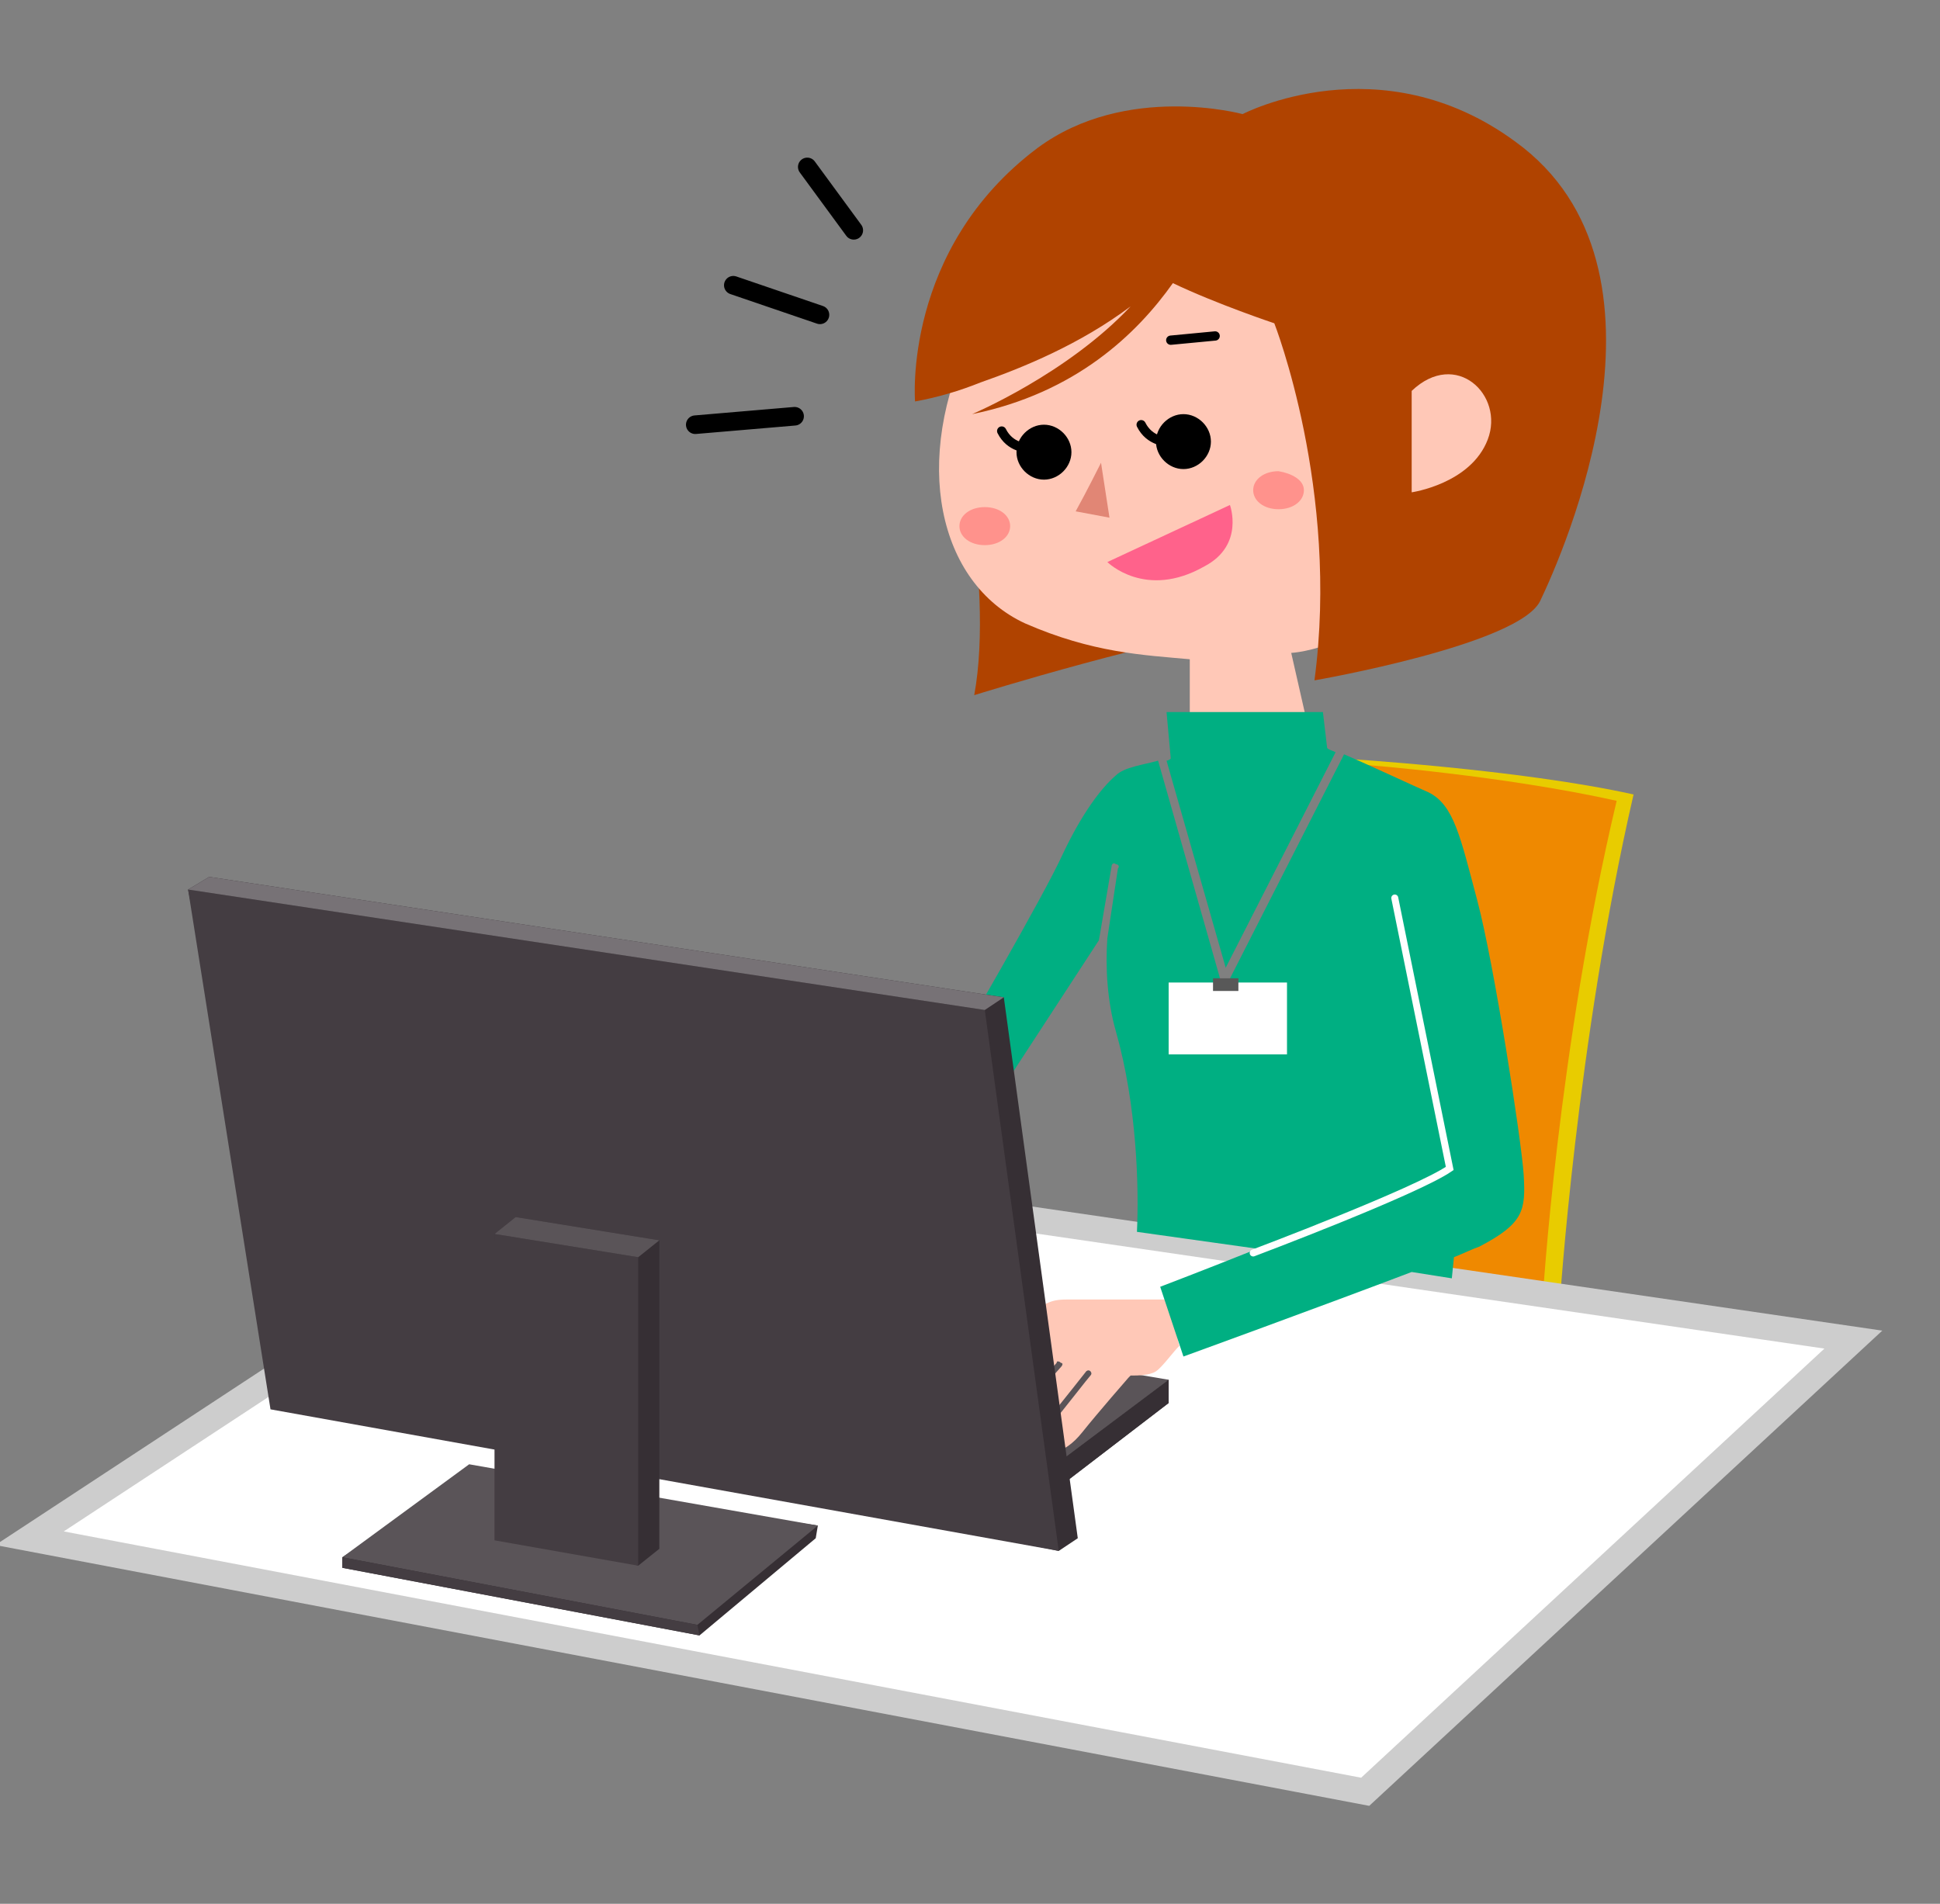
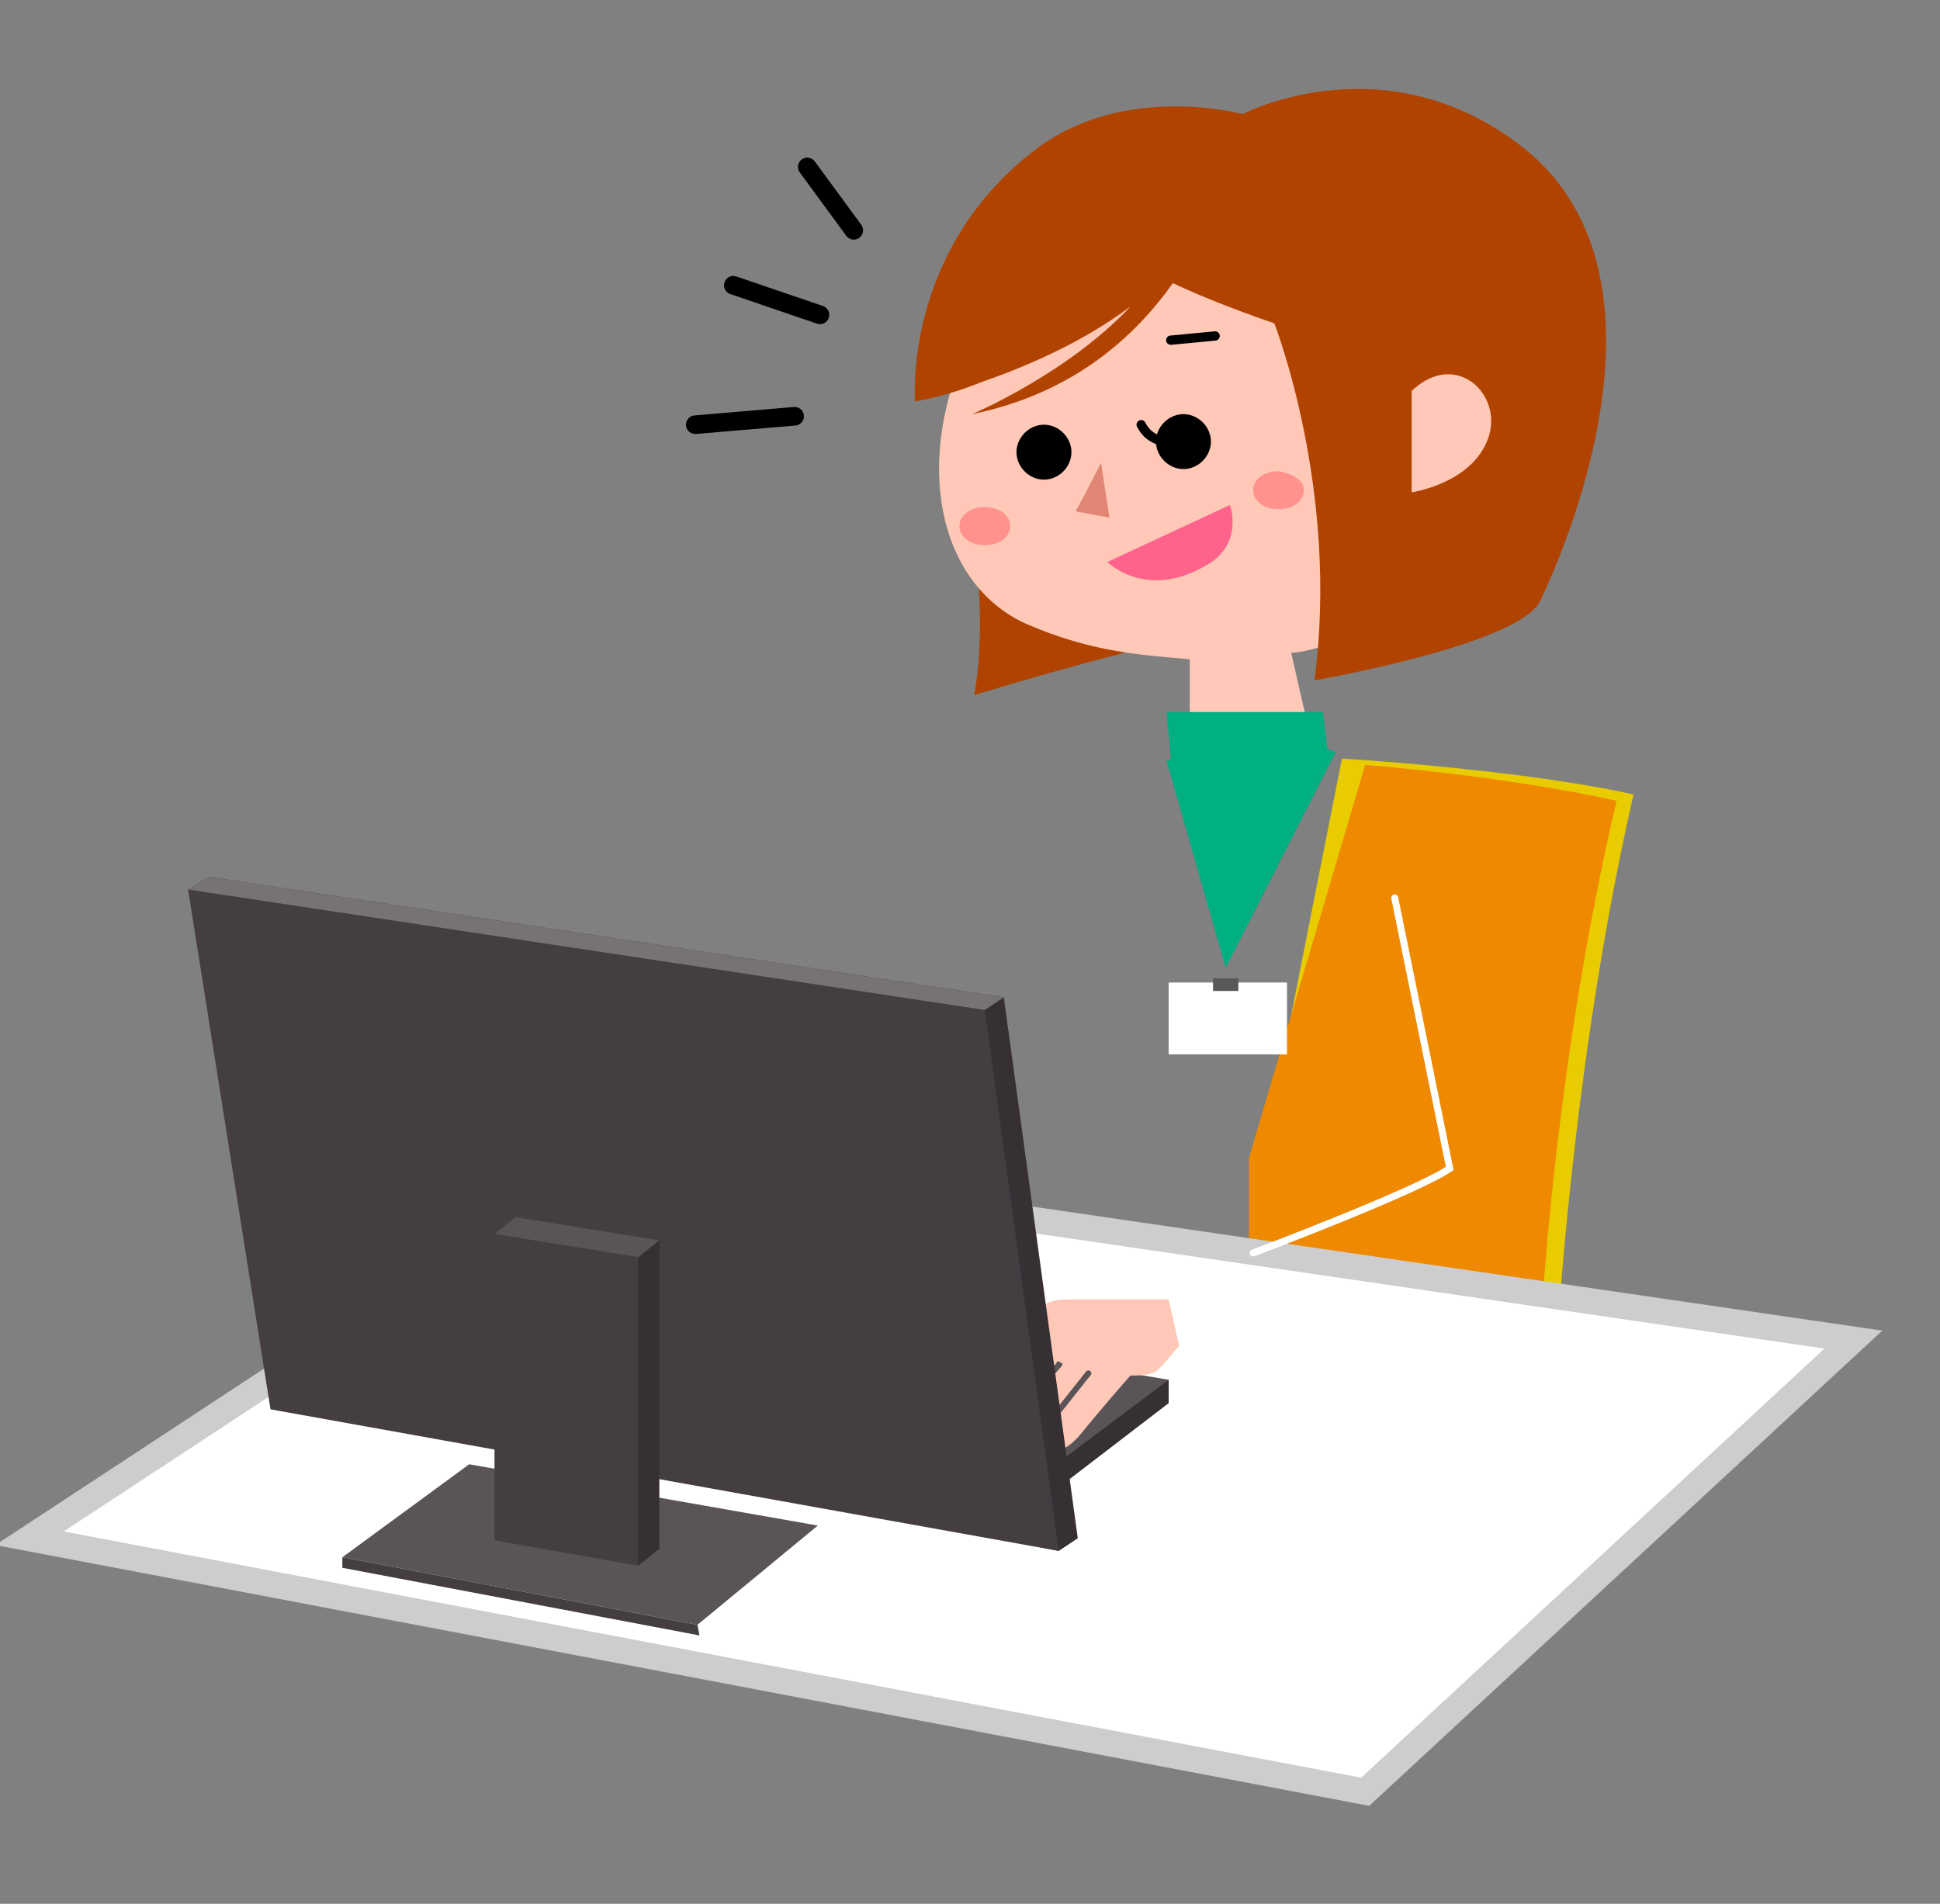
<svg xmlns="http://www.w3.org/2000/svg" version="1.1" id="レイヤー_1" x="0px" y="0px" width="91.8px" height="90.1px" viewBox="0 0 91.8 90.1" style="enable-background:new 0 0 91.8 90.1;" xml:space="preserve">
  <rect x="0" y="0" width="91.8" height="90.1" fill="#808080" stroke="none" />
  <style type="text/css">
	.st0{fill:#E8CC00;}
	.st1{fill:#EF8900;}
	.st2{fill:#B04300;}
	.st3{fill:#FFC8B7;}
	.st4{fill:#E18675;}
	.st5{fill:#FF628B;}
	.st6{fill:#741C00;}
	.st7{fill:none;stroke:#000000;stroke-width:0.44;stroke-linecap:round;stroke-miterlimit:10;}
	.st8{fill:#FFFFFF;stroke:#CDCDCD;stroke-width:1.237;stroke-miterlimit:10;}
	.st9{fill:#443D42;}
	.st10{fill:#362F34;}
	.st11{fill:#5A5458;}
	.st12{fill:none;stroke:#000000;stroke-width:0.88;stroke-linecap:round;stroke-miterlimit:10;}
	.st13{fill:#00AF82;}
	.st14{fill:#FFFFFF;}
	.st15{fill:#585858;}
	.st16{fill:#777276;}
	.st17{fill:none;stroke:#FFFFFF;stroke-width:0.33;stroke-linecap:round;stroke-miterlimit:10;}
	.st18{fill:#FF928C;}
</style>
  <g>
    <g>
      <path class="st0" d="M69.3,61.8l4.5,0c0,0,0.8-12.5,3.5-24.2c-5.4-1.2-13.8-1.7-13.8-1.7l-3.7,18.7V64L69.3,61.8z" />
      <path class="st1" d="M68.4,62.1l4.6-0.6c0,0,0.7-11.8,3.5-23.6c-5.4-1.2-11.9-1.7-11.9-1.7l-5.5,18.6v9.5L68.4,62.1z" />
      <path class="st2" d="M45,18.7c0,0,2.1,8.8,1.1,14.2c0,0,9.3-2.9,13.6-3.3c2-0.2-11.9-7.8-12.3-11" />
      <path class="st3" d="M70,20.1c-1.3-0.9-2.4,0.3-2.4,0.3l0,0c-0.1-4.7-1.9-10-7.6-10.9c-9.7-1.5-12.4,3.1-14,6.4    c-2.9,5.9-1.6,11.7,2.5,13.6c3.2,1.4,5.6,1.5,7.8,1.7v3.9L55.4,36l1.5,3.5l4-0.6l1.7-3l-0.5-0.6l-1-4.4c0,0,4-0.2,5.6-4.2    c0.2-0.6,0.5-1.4,0.6-2.2l0,0c0,0,1.3,0,2.4-0.8C70.5,23,71.3,21,70,20.1z" />
      <path class="st4" d="M52.1,21.9c0,0-0.7,1.4-1.2,2.3l1.6,0.3L52.1,21.9z" />
      <path class="st5" d="M52.4,26.6c0,0,1.8,1.8,4.6,0.2c1.9-1,1.2-2.9,1.2-2.9L52.4,26.6z" />
      <path d="M57.3,20.9c0,0.7-0.6,1.3-1.3,1.3c-0.7,0-1.3-0.6-1.3-1.3c0-0.7,0.6-1.3,1.3-1.3C56.7,19.6,57.3,20.2,57.3,20.9z" />
      <path d="M50.7,21.4c0,0.7-0.6,1.3-1.3,1.3c-0.7,0-1.3-0.6-1.3-1.3c0-0.7,0.6-1.3,1.3-1.3C50.1,20.1,50.7,20.7,50.7,21.4z" />
      <path class="st6" d="M57.3,10.1c0,0,3.7,7.1,10.3,10c0,0,2-7.8-6.1-10.8l-2.9-1.4L57.3,10.1z" />
      <line class="st7" x1="55.4" y1="16.1" x2="57.5" y2="15.9" />
      <path class="st6" d="M64.3,17c0,0,2.7,2.9,0,12.7c0,0,3.4-6.4,2.6-12.7" />
      <path class="st7" d="M55.2,20.9c0,0-0.8,0-1.2-0.8" />
-       <path class="st7" d="M48.6,21.2c0,0-0.8,0-1.2-0.8" />
      <polygon class="st8" points="87.7,63.4 64.6,84.8 1.4,72.8 28.8,54.8   " />
      <polygon class="st9" points="49.3,71 55.3,66.4 55.3,65.3 47.6,65.2 18.5,64 18.6,65.2   " />
      <polygon class="st10" points="49.3,71 49.3,69.8 55.3,65.3 55.3,66.4   " />
      <polygon class="st11" points="49.3,69.8 55.3,65.3 25.1,60.2 18.5,64   " />
      <path class="st3" d="M54.7,64.9c-0.3,0.2-0.9,0.2-1.1,0.2l-0.1,0l-0.1,0.1c0,0-1.4,1.6-2.2,2.6c-0.4,0.5-0.9,0.9-1.4,0.9    c-0.2,0-0.3,0-0.4-0.1c-0.3-0.2,0.1-0.7,0.2-0.9c0,0,0,0,0-0.1l0,0l0,0c0.9-1.1,1.9-2.4,2-2.5c0.1-0.1,0-0.2,0-0.2    c-0.1-0.1-0.2,0-0.2,0c0,0-1.1,1.4-2,2.5c0,0,0,0.1-0.1,0.1c-0.4,0.5-0.8,0.9-0.9,1.1c-0.4,0.5-1,0.4-1.2,0.3v-0.8l3-3.4    c0.1-0.1,0.1-0.2,0-0.2c-0.1-0.1-0.2-0.1-0.2,0l-2.9,3.3v-2c0,0,0,0,0,0l1.4-1.5c0.1-0.1,0.1-0.2,0-0.2c-0.1-0.1-0.2-0.1-0.2,0    L47,65.5l-0.1-1.4c0.6-0.6,2.2-2.2,2.6-2.4c0.4-0.2,0.7-0.2,1.2-0.2c0.1,0,0.2,0,0.3,0c0.5,0,3.6,0,4.3,0l0.5,2.2    C55.5,64,55,64.7,54.7,64.9z" />
      <line class="st12" x1="38.2" y1="7.9" x2="40.4" y2="10.9" />
      <line class="st12" x1="38.8" y1="14.9" x2="34.7" y2="13.5" />
      <line class="st12" x1="32.9" y1="20.1" x2="37.6" y2="19.7" />
      <path class="st2" d="M71.7,6.7C65.3,2,58.8,5.4,58.8,5.4S53.3,3.9,49.1,7c-6.4,4.8-5.8,12-5.8,12c1.1-0.2,2.1-0.5,3.1-0.9    c2-0.7,4.7-1.8,7.1-3.6c-3,3.2-7.5,5.1-7.5,5.1c4.9-1,7.8-3.8,9.5-6.2c2.1,1,4.8,1.9,4.8,1.9s3.1,7.9,1.9,16.9    c0,0,9.8-1.7,10.7-3.8C73.9,26.3,80,12.7,71.7,6.7z" />
      <path class="st3" d="M66.8,18.5v4.8c0,0,2.8-0.4,3.6-2.5C71.2,18.7,68.9,16.5,66.8,18.5z" />
      <g>
        <path class="st13" d="M55.2,36l2.8,9.8l5.2-10.2c-0.2-0.1-0.3-0.1-0.4-0.2l-0.2-1.7h-7.4l0.2,2.2C55.3,36,55.2,36,55.2,36z" />
-         <path class="st13" d="M72.1,55.6c-0.1-1.6-1.4-10-2.2-13c-0.8-3-1.1-4.5-2.3-5.1c-0.7-0.3-2.6-1.2-4-1.8l-5.7,11.2l-3.1-10.9     c-0.7,0.2-1.6,0.3-2,0.7c-0.7,0.6-1.6,1.8-2.5,3.7c-0.9,2-5.1,9.2-5.1,9.2l0.8,4.1l6-9.2l0.6-3.5c0-0.1,0.1-0.2,0.2-0.1     c0.1,0,0.2,0.1,0.1,0.2l-0.5,3.3c-0.1,1.4,0,3,0.4,4.4c1,3.5,1.1,7.4,1,9.5l5.7,0.8c-2.5,1-4.6,1.8-4.6,1.8l1.1,3.3     c0,0,6.6-2.4,10.8-4l1.9,0.3l0.1-1c0.5-0.2,0.9-0.4,1.2-0.5C72.1,57.9,72.2,57.3,72.1,55.6z" />
      </g>
      <rect x="55.3" y="46.5" class="st14" width="5.6" height="3.4" />
      <rect x="57.4" y="46.3" class="st15" width="1.2" height="0.6" />
      <g>
-         <polygon class="st10" points="38.6,72.8 38.7,72.2 22.2,69.8 16.2,73.7 16.2,74.2 33.1,77.4    " />
        <polygon class="st11" points="38.7,72.2 22.2,69.3 16.2,73.7 33,76.9    " />
        <g>
          <polygon class="st10" points="51,72.8 47.5,47.2 9.9,41.5 8.9,42.1 13.7,66 50.1,73.4     " />
          <polygon class="st9" points="50.1,73.4 46.6,47.8 8.9,42.1 12.8,66.7     " />
        </g>
        <polygon class="st10" points="31.2,73.3 30.2,74.1 24.4,72.1 23.4,58.4 24.4,57.6 31.2,58.7    " />
        <polygon class="st9" points="30.2,74.1 23.4,72.9 23.4,58.4 30.2,59.5    " />
        <polygon class="st16" points="46.6,47.8 47.5,47.2 9.9,41.5 8.9,42.1    " />
        <polygon class="st11" points="30.2,59.5 31.2,58.7 24.4,57.6 23.4,58.4    " />
        <polygon class="st9" points="33.1,77.4 33,76.9 16.2,73.7 16.2,74.2    " />
      </g>
      <path class="st17" d="M66,42.5l2.6,12.8c-1.6,1.1-9.3,4-9.3,4" />
    </g>
    <path class="st18" d="M47.8,24.9c0,0.5-0.5,0.9-1.2,0.9c-0.7,0-1.2-0.4-1.2-0.9c0-0.5,0.5-0.9,1.2-0.9C47.3,24,47.8,24.4,47.8,24.9   z" />
    <path class="st18" d="M61.7,23.2c0,0.5-0.5,0.9-1.2,0.9c-0.7,0-1.2-0.4-1.2-0.9c0-0.5,0.5-0.9,1.2-0.9   C61.1,22.4,61.7,22.7,61.7,23.2z" />
  </g>
</svg>